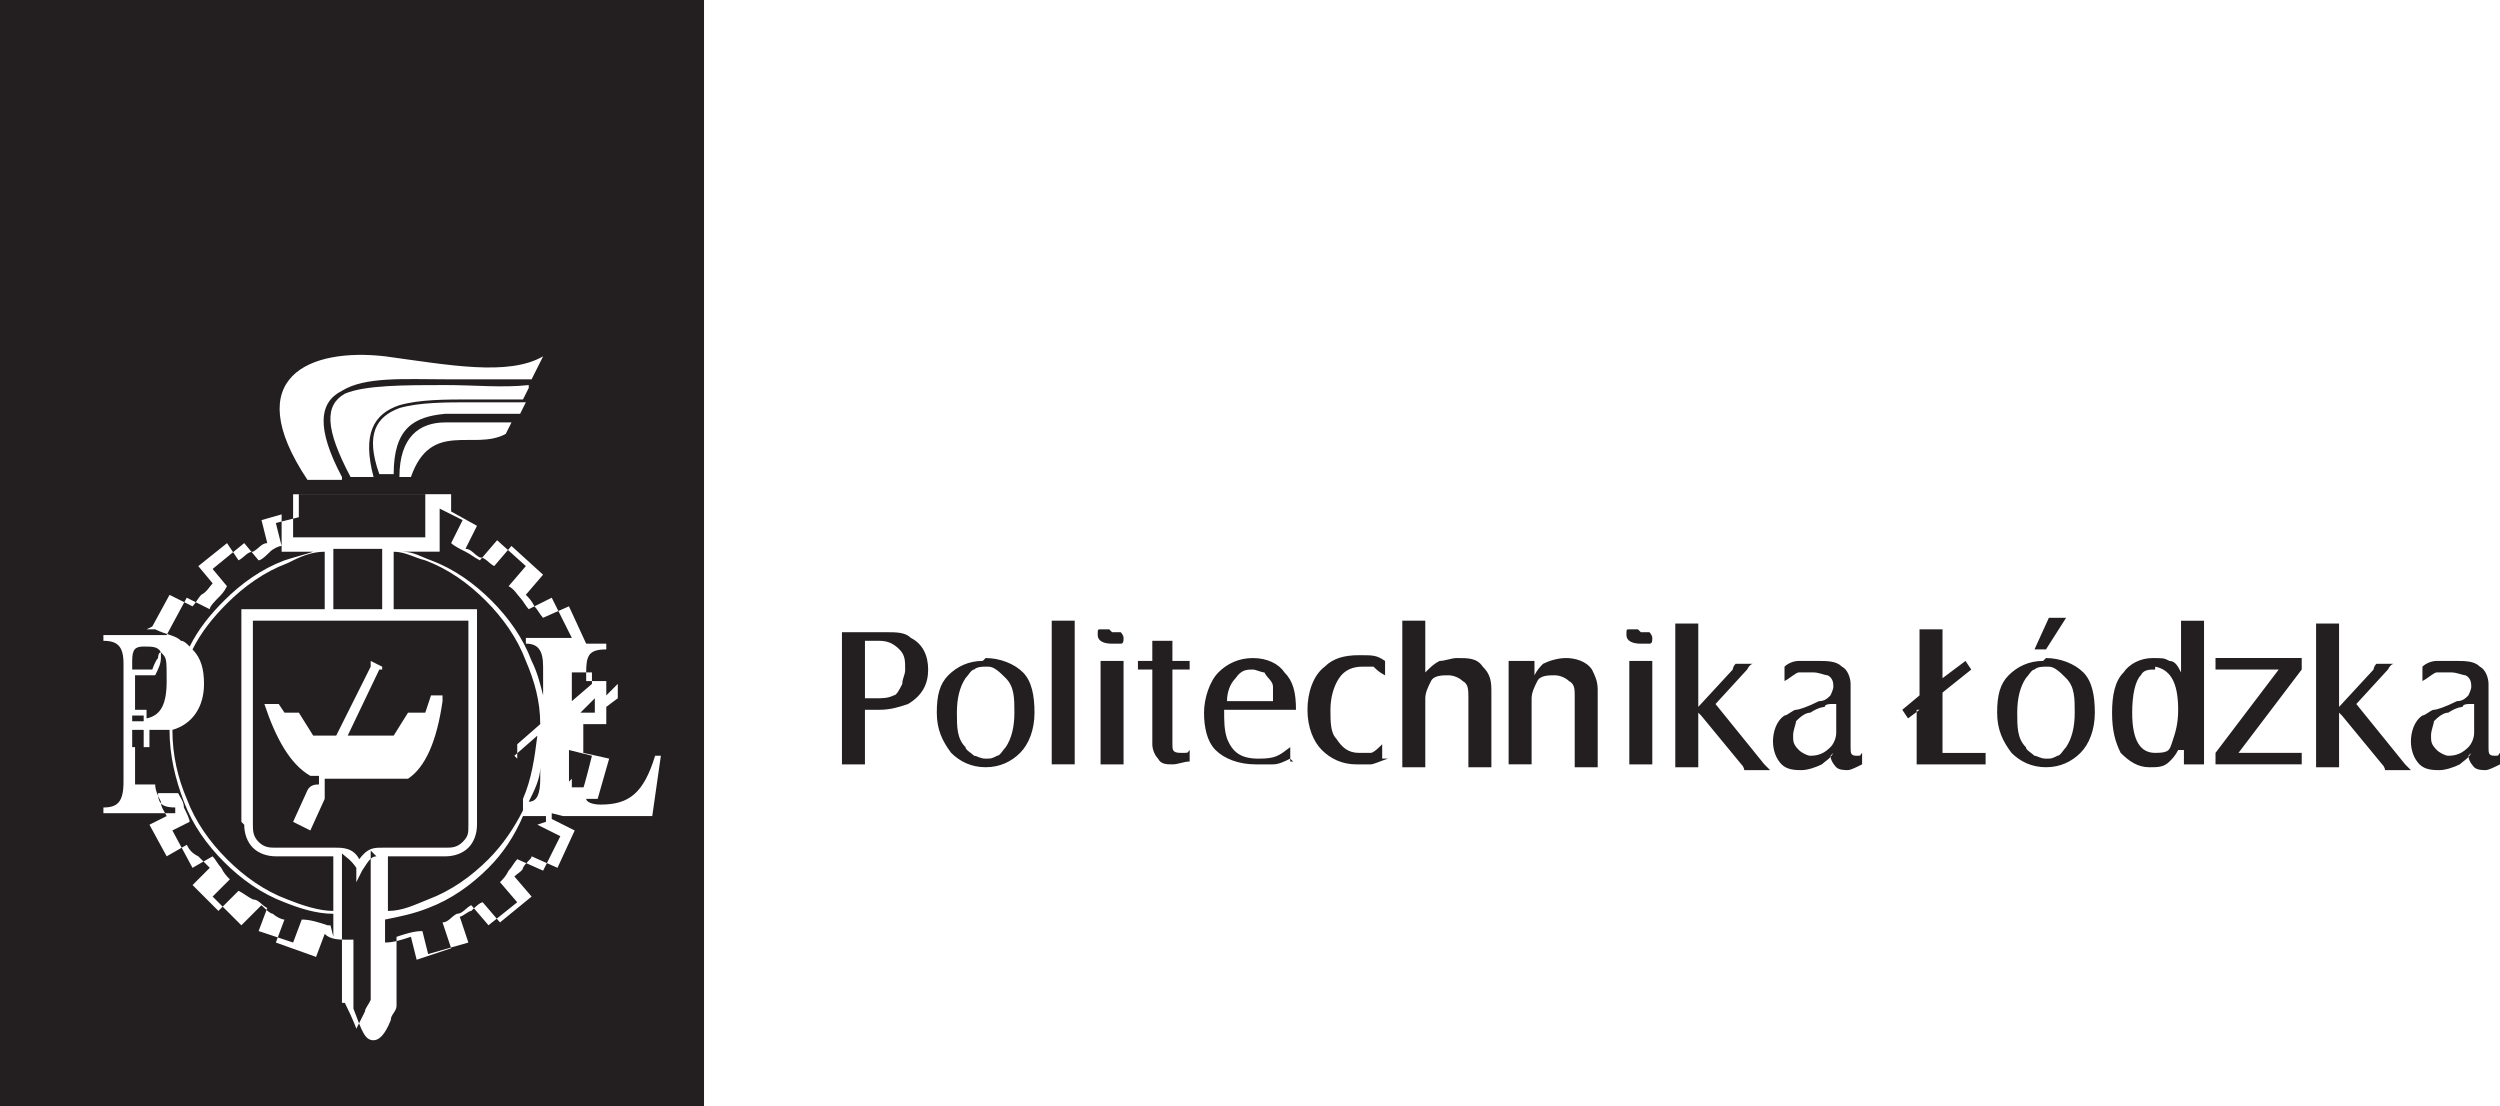
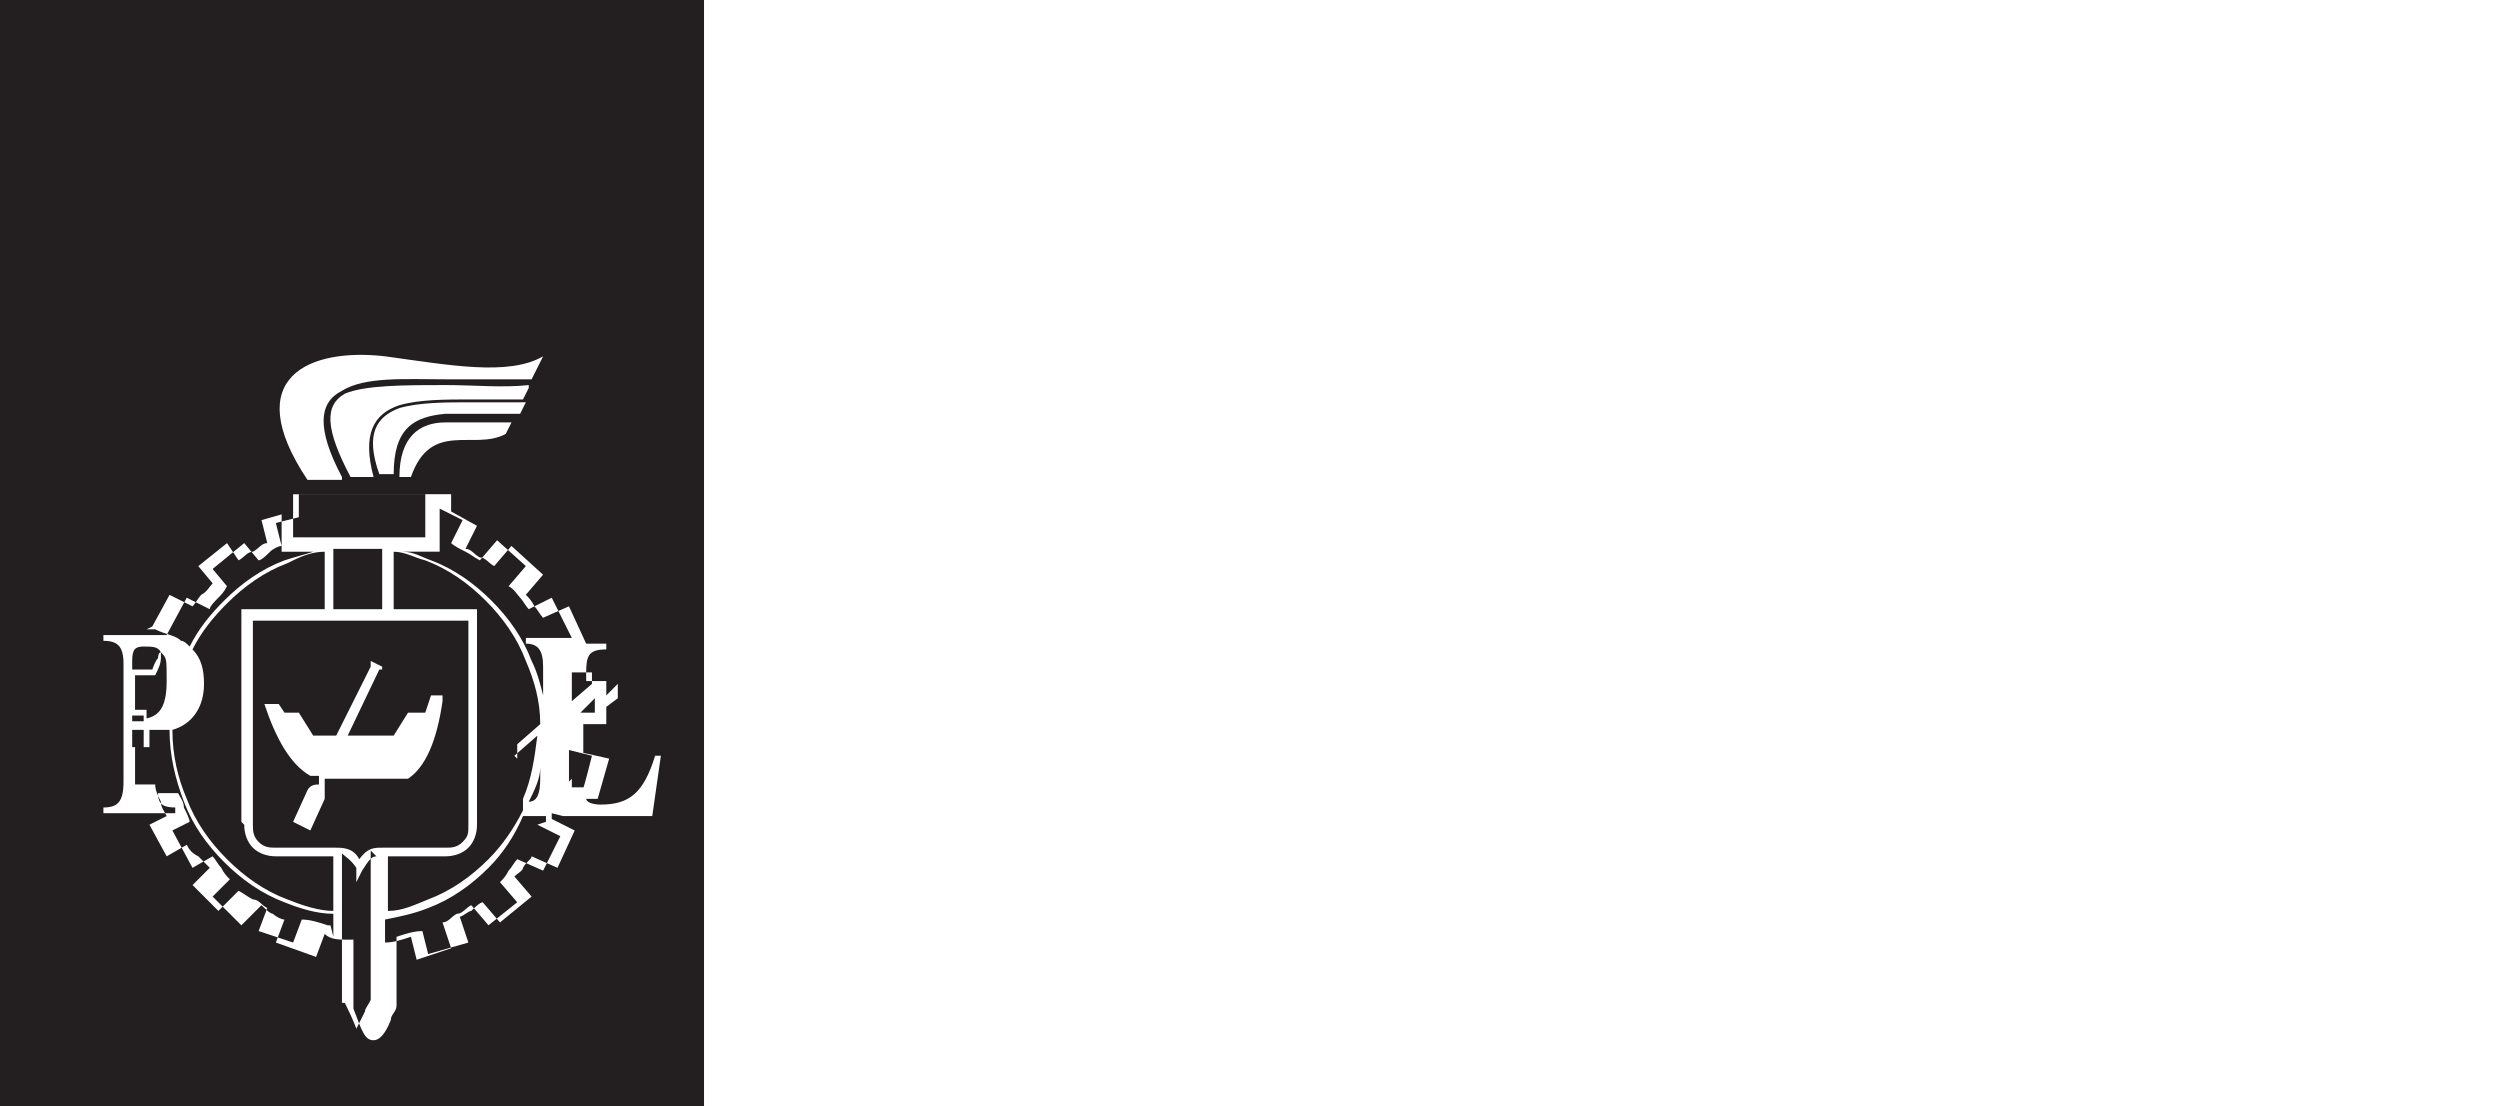
<svg xmlns="http://www.w3.org/2000/svg" id="Layer_1" version="1.1" viewBox="0 0 200 88.506">
  <defs>
    <style>
      .st0 {
        fill: #231f20;
        fill-rule: evenodd;
      }
    </style>
  </defs>
-   <path class="st0" d="M197.471,56.322s-.46,0-.46.23c0,0-.46,0-1.149.46-.46,0-.92.46-1.149.69,0,.23-.23.69-.23,1.149s0,.69.46,1.149c.23.23.69.46.92.46.69,0,1.149-.23,1.609-.69.23-.23.46-.69.46-1.149v-2.299h-.46ZM197.701,60.23c-.23.46-.69.69-.92.92-.46.23-1.149.46-1.609.46s-1.149,0-1.609-.46-.69-1.149-.69-1.839.23-1.609.92-2.069c.23,0,.69-.46.92-.46s.92-.23,1.839-.69c.46,0,.69-.23.92-.46,0,0,.23-.46.23-.69s0-.69-.46-.92c-.23,0-.69-.23-1.149-.23h-1.149c-.23,0-.69.46-1.149.69v-1.149c.23-.23.69-.46,1.149-.46h1.379c.92,0,1.609,0,2.069.46.46.23.69.92.69,1.379v5.057c0,.46,0,.69.46.69s.23,0,.46-.23v.92c-.46.23-.92.46-1.149.46s-.69,0-.92-.23c0,0-.46-.46-.46-.92h0l.23-.23ZM187.126,57.011v4.368h-1.839v-11.494h1.839v6.667l2.759-2.989s0-.23.23-.46h1.379s-.23,0-.46.46l-2.529,2.759,3.908,4.828.46.46h-2.069s0-.23-.23-.46l-3.218-3.908h0l-.23-.23ZM177.241,61.149v-.92l5.057-6.667h-5.057v-.92h6.897v.92l-5.057,6.667h5.057v.92h-6.897ZM172.414,53.563c-.46,0-.92,0-1.149.46-.46.46-.69,1.609-.69,2.989,0,2.299.69,3.218,1.839,3.218s1.149-.23,1.379-.92.46-1.379.46-2.529c0-2.299-.69-3.218-1.839-3.448h0v.23ZM174.253,60c-.23.46-.46.69-.69.92-.46.46-.92.46-1.609.46-.92,0-1.609-.46-2.299-1.149-.46-.92-.69-1.839-.69-3.218s.23-2.529.92-3.218c.46-.69,1.379-1.149,2.299-1.149s.92,0,1.379.23c.46,0,.69.46.92.92v-4.138h1.839v11.494h-1.609v-1.149h-.46ZM162.759,51.954l1.149-2.529h1.379l-1.609,2.529h-.92ZM163.678,53.333c-.23,0-.69,0-.92.23-.23,0-.46.46-.69.69-.46.69-.69,1.609-.69,2.759s0,2.069.69,2.759c0,.23.46.46.69.69.23,0,.46.23.92.23s.46,0,.92-.23c.23,0,.46-.46.69-.69.46-.69.69-1.609.69-2.759s0-2.069-.69-2.759c-.46-.46-.92-.92-1.379-.92h-.23ZM163.678,52.644c1.149,0,2.299.46,2.989,1.149s.92,1.839.92,3.218-.46,2.529-1.149,3.218-1.609,1.149-2.759,1.149-2.069-.46-2.759-1.149c-.69-.92-1.149-1.839-1.149-3.218s.23-2.299.92-2.989,1.609-1.149,2.759-1.149h0l.23-.23ZM153.563,56.782l-.92.69-.46-.69,1.379-1.149v-5.287h1.839v3.908l1.839-1.379.46.69-2.299,1.839v4.828h3.448v.92h-5.517v-4.368h.23ZM146.437,56.322s-.46,0-.46.23c0,0-.46,0-1.149.46-.46,0-.92.46-1.149.69,0,.23-.23.69-.23,1.149s0,.69.46,1.149c.23.23.69.46.92.46.69,0,1.149-.23,1.609-.69.23-.23.46-.69.46-1.149v-2.299h-.46ZM146.667,60.23c-.23.46-.69.69-.92.92-.46.23-1.149.46-1.609.46s-1.149,0-1.609-.46-.69-1.149-.69-1.839.23-1.609.92-2.069c.23,0,.69-.46.92-.46s.92-.23,1.839-.69c.46,0,.69-.23.92-.46,0,0,.23-.46.23-.69s0-.69-.46-.92c-.23,0-.69-.23-1.149-.23h-1.149c-.23,0-.69.46-1.149.69v-1.149c.23-.23.69-.46,1.149-.46h1.379c.92,0,1.609,0,2.069.46.46.23.69.92.69,1.379v5.057c0,.46,0,.69.46.69s.23,0,.46-.23v.92c-.46.23-.92.46-1.149.46s-.69,0-.92-.23c0,0-.46-.46-.46-.92h0l.23-.23ZM135.862,57.011v4.368h-1.839v-11.494h1.839v6.667l2.759-2.989s0-.23.23-.46h1.379s-.23,0-.46.46l-2.529,2.759,3.908,4.828s.23.23.46.46h-2.069s0-.23-.23-.46l-3.218-3.908h0l-.23-.23ZM130.345,52.874h1.839v8.276h-1.839v-8.276ZM131.264,50.575h.69s.23.23.23.46,0,.46-.23.46h-.69c-.69,0-1.149-.23-1.149-.69s0-.46.23-.46h.69l.23.23ZM121.149,52.874h1.609v1.149c.23-.46.46-.69.69-.92.46-.23,1.149-.46,1.839-.46s1.609.23,2.069.92c.23.46.46.92.46,1.609v6.207h-1.839v-5.747c0-.46,0-.92-.46-1.149-.23-.23-.69-.46-1.149-.46s-1.149,0-1.379.46-.46.92-.46,1.379v5.287h-1.839v-8.276h.46ZM112.184,61.149v-11.494h1.839v4.138c.46-.46.69-.69,1.149-.92.46,0,.92-.23,1.379-.23.92,0,1.609,0,2.069.69.46.46.69.92.69,1.839v6.207h-1.839v-5.517c0-.69,0-1.149-.46-1.379-.23-.23-.69-.46-1.149-.46s-1.149,0-1.379.46-.46.92-.46,1.379v5.517h-1.839v-.23ZM111.034,60.69c-.69.23-1.149.46-1.379.46h-1.149c-1.149,0-2.069-.46-2.759-1.149s-1.149-1.839-1.149-3.218.46-2.759,1.379-3.448c.69-.69,1.609-.92,2.759-.92s1.379,0,2.069.46v1.149c-.46-.23-.69-.46-.92-.69h-.92c-.69,0-1.379.23-1.839.92s-.69,1.609-.69,2.529,0,1.839.46,2.299c.46.69.92,1.149,1.839,1.149h.92c.23,0,.69-.46.92-.69v1.149h.46ZM97.931,56.092h3.908v-1.149c0-.46-.46-.69-.69-1.149-.23,0-.69-.23-.92-.23-.46,0-.92,0-1.379.69-.46.46-.69,1.149-.69,1.839h-.23ZM103.218,60.69c-.46.23-.92.46-1.379.46h-1.379c-1.379,0-2.529-.46-3.218-1.149-.69-.69-.92-1.839-.92-2.989s.46-2.529,1.149-3.218,1.609-1.149,2.759-1.149,2.069.46,2.529,1.149c.69.69.92,1.609.92,2.989h-5.747c0,.92,0,1.609.23,2.299.46,1.149,1.149,1.609,2.529,1.609s1.609-.23,2.529-.92v1.149h.23l-.23-.23ZM92.184,53.563h-1.149v-.69h1.149v-1.609h1.609v1.609h1.379v.69h-1.379v5.977c0,.46,0,.69.69.69s.46,0,.69-.23v.92c-.46,0-.92.23-1.379.23s-.92,0-1.149-.46c-.23-.23-.46-.69-.46-1.149v-6.207h0v.23ZM88.046,52.874h1.839v8.276h-1.839v-8.276ZM88.965,50.575h.69s.23.23.23.46,0,.46-.23.46h-.69c-.69,0-1.149-.23-1.149-.69s0-.46.23-.46h.69l.23.23ZM85.977,49.655v11.494h-1.839v-11.494h1.839ZM78.851,53.333c-.23,0-.69,0-.92.23-.23,0-.46.46-.69.69-.46.69-.69,1.609-.69,2.759s0,2.069.69,2.759c0,.23.46.46.69.69.23,0,.46.23.92.23s.46,0,.92-.23c.23,0,.46-.46.69-.69.46-.69.69-1.609.69-2.759s0-2.069-.69-2.759c-.46-.46-.92-.92-1.379-.92h-.23ZM78.851,52.644c1.149,0,2.299.46,2.989,1.149s.92,1.839.92,3.218-.46,2.529-1.149,3.218-1.609,1.149-2.759,1.149-2.069-.46-2.759-1.149c-.69-.92-1.149-1.839-1.149-3.218s.23-2.299.92-2.989c.69-.69,1.609-1.149,2.759-1.149l.23-.23ZM69.195,55.862h.92c.46,0,.92,0,1.379-.23.23,0,.46-.46.69-.92,0-.46.23-.69.23-1.149,0-.69,0-1.149-.46-1.609s-.92-.69-1.609-.69h-1.149v4.598h0ZM69.195,56.552v4.598h-1.839v-10.575h3.448c.92,0,1.609,0,2.069.46.92.46,1.379,1.379,1.379,2.529s-.46,2.069-1.609,2.759c-.69.23-1.379.46-2.299.46h-1.149v-.23Z" />
  <path class="st0" d="M0,0h56.322v88.506H0V0ZM44.138,65.057v.46l1.839.92h0l-1.379,2.989h0l-2.069-.92c0,.23-.46.46-.69.92,0,.23-.46.46-.69.69l1.379,1.609h0l-2.529,2.069h0l-1.379-1.609c-.23,0-.69.46-.92.69-.23,0-.69.46-.92.46l.69,2.069h0l-3.218.92h0l-.46-1.839c-.69,0-1.379.23-2.069.46v5.517h0c0,.46-.46.69-.46,1.149-.46,1.149-.92,1.609-1.379,1.609-.69,0-.92-.69-1.609-2.529h0v-5.517h-.46c-.69,0-1.379,0-1.839-.46l-.69,1.839h0l-3.218-1.149h0l.69-1.839c-.23,0-.69-.23-.92-.46-.23,0-.69-.46-.92-.69l-1.609,1.609h0l-2.299-2.299h0l1.379-1.379c-.23-.23-.46-.46-.69-.92-.23-.23-.46-.69-.69-.92l-1.609.92h0l-1.609-2.989h0l1.379-.69c0-.23-.23-.69-.46-1.149,0-.46-.23-.69-.46-1.149h-1.609c0,.92.46,1.149,1.379,1.149v.46h-5.747v-.46c1.149,0,1.609-.46,1.609-2.069v-9.425c0-1.379-.46-1.839-1.609-1.839v-.46h5.287-.23l1.609-2.989h0l1.839.92c0-.23.46-.69.69-.92.23-.23.46-.46.69-.92l-1.149-1.379h0l2.529-2.069h0l1.149,1.379c.23,0,.69-.46.92-.69s.69-.46.92-.46l-.46-1.839h0l1.839-.46v-1.839h12.184v1.379l2.069,1.149h0l-.92,1.839c.46,0,.69.46,1.149.69.46,0,.69.46,1.149.69l1.379-1.609h0l2.529,2.299h0l-1.379,1.609c.23.23.46.46.69.92.23.23.46.69.69.92l2.069-.92h0l1.379,2.989h1.609v.46c-1.379,0-1.609.46-1.609,1.839v.69h1.609v1.149l.92-.92v1.149l-.92.69v1.379h-1.839v2.299l2.069.46h0l-.92,3.218h-.92c0,.23.46.46,1.149.46,2.299,0,3.448-.92,4.368-3.908h.46l-.69,4.828h-7.126l-.92-.23ZM46.207,57.011h1.379v-1.149l-1.149,1.149h-.23ZM45.747,56.092l1.609-1.379v-.92h-1.609v2.299ZM45.747,62.299v.69h.92c0,.23.69-2.529.69-2.529l-1.839-.46v2.529h0l.23-.23ZM23.448,42.988h10.575v-3.448h-10.575s0,3.448,0,3.448ZM41.379,60.69v-1.149l1.839-1.609c0-1.839-.46-3.448-1.149-5.057-.69-1.839-1.839-3.448-3.218-4.828s-2.989-2.529-4.828-3.218c-.92-.23-1.609-.69-2.529-.69v4.598h6.667v17.241c0,.69-.23,1.379-.69,1.839s-1.149.69-1.839.69h-4.598v4.368c1.149,0,2.069-.46,3.218-.92,1.839-.69,3.448-1.839,4.828-3.218,1.149-1.149,2.069-2.529,2.759-3.908v-.46h0v-.46c.69-1.609.92-3.218,1.149-5.057l-1.839,1.609.23.23ZM42.299,64.138h0c.69,0,.92-.69.92-1.839v-.92c0,.92-.46,1.839-.92,2.759ZM30.115,43.908h-3.448v4.828h3.908v-4.828h-.69.23ZM19.31,65.747v-17.011h6.667v-4.598c-1.149,0-2.069.46-2.989.92-1.839.69-3.448,1.839-4.828,3.218-1.149,1.149-2.069,2.299-2.759,3.678.69.69.92,1.609.92,2.759,0,1.839-.92,3.218-2.529,3.678h0c0,2.069.46,3.908,1.149,5.517.69,1.839,1.839,3.448,3.218,4.828s2.989,2.529,4.828,3.218c1.149.46,2.529.92,3.678.92v-4.368h-4.598c-.69,0-1.379-.23-1.839-.69-.46-.46-.69-1.149-.69-1.839h0l-.23-.23ZM11.724,50.345h.69c.92.46,1.609.46,2.069.92.23,0,.46.23.69.46.69-1.379,1.609-2.529,2.759-3.678,1.379-1.379,2.989-2.529,4.828-3.218.69-.23,1.609-.46,2.299-.69h-2.529v-2.989l-1.609.46.46,1.839h0c-.46,0-.69.46-1.149.69-.46,0-.69.46-1.149.69h0l-.92-1.379-2.299,1.839,1.149,1.379h0c-.23.23-.46.69-.92.92-.23.23-.46.69-.69.92h0l-1.839-.92-1.379,2.529h0l-.46.23ZM10.575,53.563h1.609s.23-.69.46-.92c0,0,0-.46.23-.46-.23-.46-.69-.46-1.379-.46s-.92.23-.92,1.149v1.149-.46ZM10.575,56.782h1.149v.69c1.149-.23,1.609-1.149,1.609-2.989s0-1.839-.46-2.299v.46c0,.46-.23.92-.46,1.379h-1.609v2.759h-.23ZM10.575,57.701h.92v-.46h-.92s0,.46,0,.46ZM10.575,59.77h.92v-1.379h-.92v1.149h0v.23ZM26.667,74.942v-1.839c-1.379,0-2.759-.46-3.908-.92-1.839-.69-3.448-1.839-4.828-3.218s-2.529-2.989-3.218-4.828c-.69-1.839-1.149-3.678-1.149-5.747s0,0,0,0h-1.609v1.379h-1.149v2.989h1.609c0,.46.23.92.46,1.379,0,.46.23.69.46,1.149h0l-1.379.69,1.379,2.529,1.609-.92h0c.23.46.46.69.92.92.23.23.69.69.92.92h0l-1.379,1.379,2.069,2.069,1.609-1.609h0c.46.23.69.46,1.149.69.46,0,.69.46,1.149.69h0l-.69,1.839,2.759.92.69-1.839h0c.69,0,1.379.23,2.069.46h.23l.23.92ZM30.115,68.506c-.46,0-.69.46-1.149,1.149l-.46.92v-1.149c-.46-.69-.92-.92-1.149-1.149v11.954h.23c.69,1.379.92,2.069.92,2.069,0,0,.23-.46.69-1.379,0-.23.23-.46.46-.92v-11.954h0l.46.46ZM30.805,67.816h4.828c.46,0,.92,0,1.379-.46s.46-.69.46-1.379v-16.322h-17.241v16.322c0,.46,0,.92.46,1.379s.92.46,1.379.46h4.828c.46,0,1.379,0,1.839.92.69-.92,1.149-.92,1.839-.92h.23,0ZM43.678,65.747h0v-.46h-1.839c-.69,1.609-1.609,2.989-2.759,4.138-1.379,1.379-2.989,2.529-4.828,3.218-1.149.46-2.299.69-3.448.92v1.839c.69,0,1.379-.23,2.069-.46h0l.46,1.839,2.759-.92-.69-2.069h0c.46,0,.69-.46,1.149-.69.46,0,.69-.46,1.149-.69h0l1.379,1.609,2.299-1.839-1.379-1.609h0c.23-.23.46-.46.69-.92.23-.23.46-.69.69-.92h0l2.069.92,1.379-2.759-1.839-.92h0l.69-.23ZM45.517,50.575h0l-1.379-2.759-1.839.92h0c-.23-.23-.46-.69-.69-.92-.23-.23-.46-.69-.92-.92h0l1.379-1.609-2.299-2.069-1.379,1.609h0c-.46-.23-.69-.46-1.149-.69-.46-.23-.92-.46-1.149-.69h0l.92-1.839-1.839-.92v3.448h-2.989c.92,0,1.609.46,2.299.69,1.839.69,3.448,1.839,4.828,3.218s2.529,2.989,3.218,4.828c.46.92.69,1.839.92,2.759v-2.299c0-1.379-.46-1.839-1.379-1.839v-.46h3.678l-.23-.46ZM41.609,32.184h-3.908c-2.069,0-4.138,0-5.747.46-1.839.69-2.759,2.069-1.609,5.287h1.149c0-3.678,1.609-4.598,4.138-4.828h5.977l.46-.92h-.46ZM38.161,33.793h-2.529c-2.069,0-3.678,1.149-3.678,4.368h.92c1.609-4.598,5.057-2.069,7.586-3.448l.46-.92h-2.759,0ZM27.356,38.161c-2.069-3.908-1.839-5.977,0-6.897,1.839-1.149,5.057-.92,8.276-.92h6.897l.92-1.839c-2.759,1.609-7.586.69-12.644,0-5.977-.69-11.724,1.609-6.207,9.885h2.759v-.23ZM42.299,30.805c-2.069.23-4.368,0-6.667,0-3.218,0-6.437,0-8.046.69-1.609.92-1.609,2.759.46,6.667h1.839c-.92-3.448,0-5.057,2.069-5.747,1.609-.46,3.678-.46,5.747-.46h4.138l.46-.92v-.23ZM35.402,55.632h-.92l-.46,1.379h-1.379l-1.149,1.839h-3.678l2.529-5.287h.23v-.23l-.92-.46v.46h0l-2.759,5.517h-1.839l-1.149-1.839h-1.149l-.46-.69h-1.149c.92,2.759,2.069,4.828,3.678,5.747h.69v.69c-.23,0-.69,0-.92.46l-1.149,2.529,1.379.69,1.149-2.529v-1.609h6.667c1.379-.92,2.299-2.989,2.759-6.207h0v-.46Z" />
</svg>